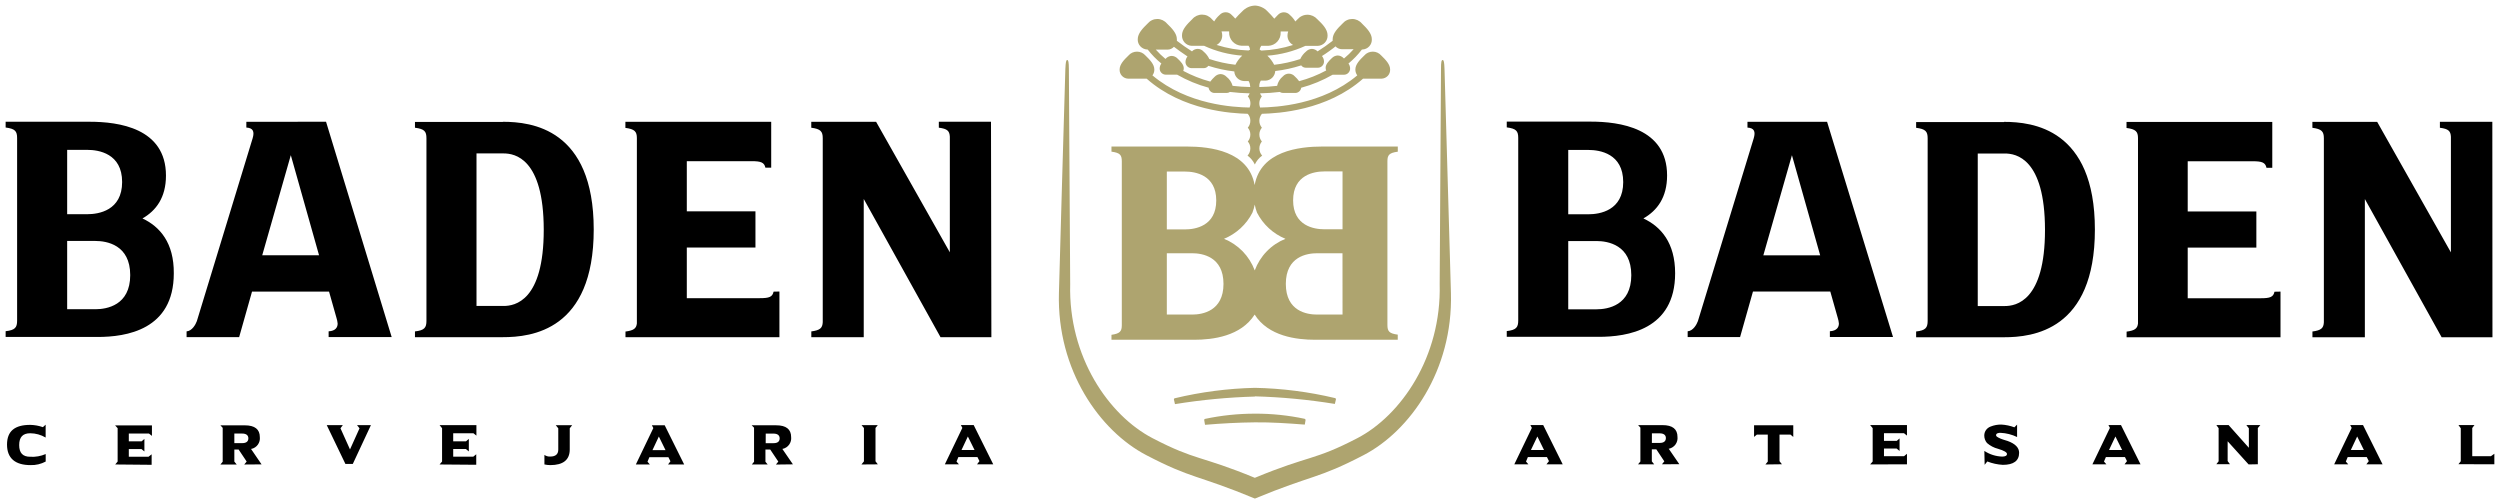
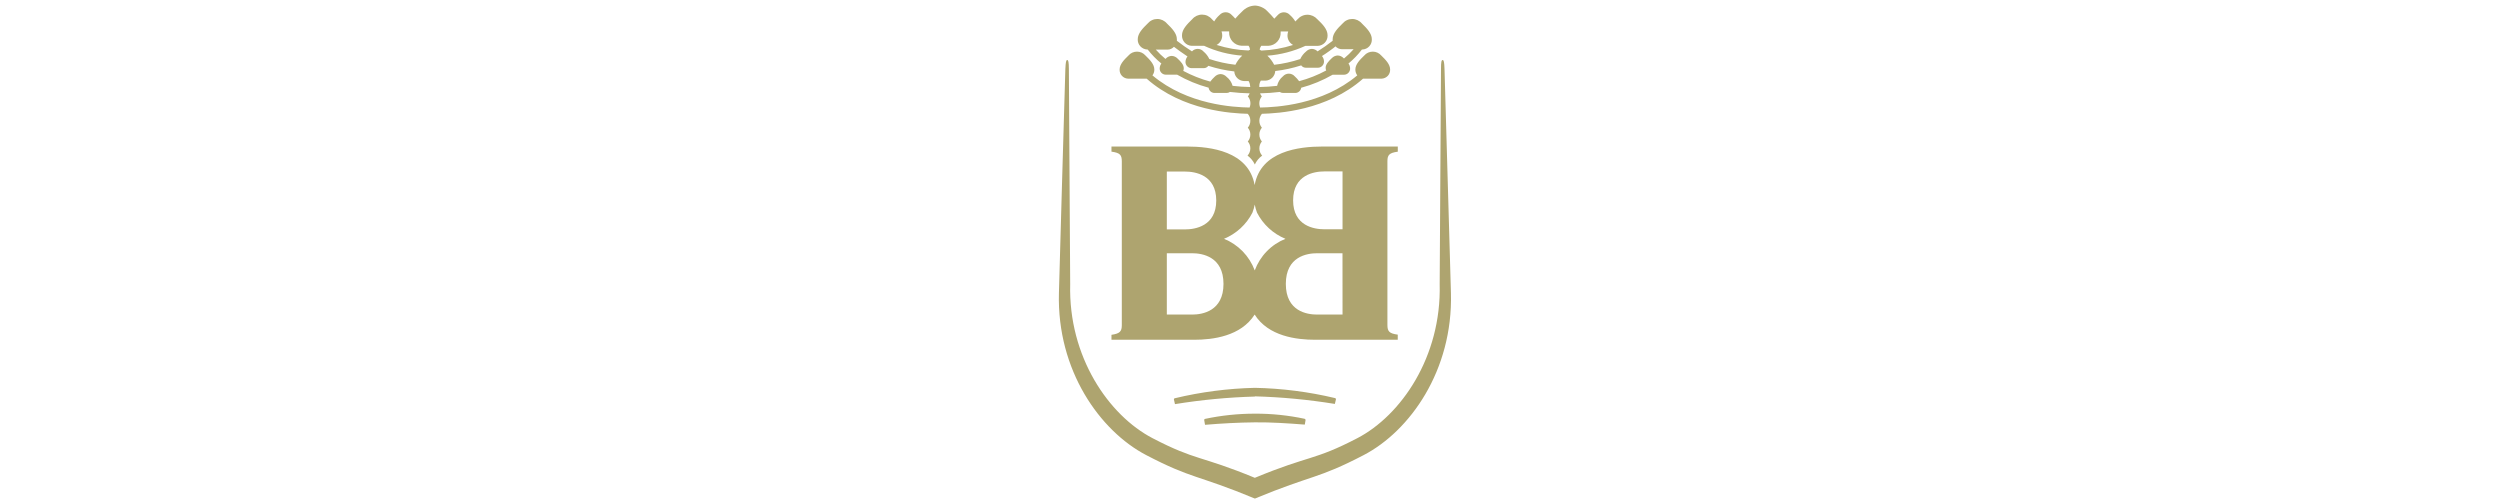
<svg xmlns="http://www.w3.org/2000/svg" xmlns:ns1="http://www.inkscape.org/namespaces/inkscape" xmlns:ns2="http://sodipodi.sourceforge.net/DTD/sodipodi-0.dtd" width="223.122" height="45" viewBox="0 0 59.034 11.906" version="1.1" id="svg12775" ns1:version="0.92.4 (5da689c313, 2019-01-14)" ns2:docname="baden baden.svg">
  <defs id="defs12769" />
  <ns2:namedview id="base" pagecolor="#ffffff" bordercolor="#666666" borderopacity="1.0" ns1:pageopacity="0.0" ns1:pageshadow="2" ns1:zoom="6.4334025" ns1:cx="111.06098" ns1:cy="22.000139" ns1:document-units="mm" ns1:current-layer="layer1" showgrid="false" fit-margin-top="0" fit-margin-left="0" fit-margin-right="0" fit-margin-bottom="0" units="px" ns1:window-width="1920" ns1:window-height="1001" ns1:window-x="-9" ns1:window-y="-9" ns1:window-maximized="1" />
  <g ns1:label="Layer 1" ns1:groupmode="layer" id="layer1" transform="translate(558.552,-239.51)">
    <g transform="translate(-389.868,499.122)" id="g12745">
-       <path id="path12725" d="m -162.867,-256.736 v 0.136 c 0.164,0.009 0.194,0.098 0.149,0.252 l -1.318,4.32 c -0.028,0.078 -0.113,0.232 -0.242,0.241 v 0.136 h 1.241 l 0.304,-1.075 h 1.819 l 0.176,0.622 c 0.014,0.043 0.023,0.088 0.027,0.133 0,0.087 -0.048,0.174 -0.213,0.183 v 0.136 h 1.489 l -1.55,-5.085 z m 0.375,3.152 0.675,-2.364 0.667,2.364 z m -2.829,-0.869 c 0.321,-0.183 0.556,-0.493 0.556,-1.013 0,-1.126 -1.125,-1.271 -1.801,-1.271 h -1.985 v 0.136 c 0.225,0.029 0.271,0.087 0.271,0.25 v 4.31 c 0,0.163 -0.048,0.225 -0.271,0.25 v 0.136 h 2.17 c 0.675,0 1.801,-0.165 1.801,-1.502 0.006,-0.72 -0.327,-1.103 -0.74,-1.297 z m -1.777,-1.62 h 0.478 c 0.263,0 0.82,0.083 0.82,0.759 0,0.675 -0.557,0.76 -0.82,0.76 h -0.478 z m 0.667,3.763 h -0.667 v -1.612 h 0.667 c 0.264,0 0.822,0.089 0.822,0.806 0,0.717 -0.557,0.806 -0.822,0.806 z m 21.157,0.66 h -1.201 l -1.813,-3.264 v 3.264 h -1.238 v -0.136 c 0.207,-0.027 0.263,-0.079 0.27,-0.218 v -4.344 c 0,-0.162 -0.051,-0.219 -0.271,-0.248 v -0.14 h 1.531 l 1.741,3.082 v -2.731 c -0.008,-0.134 -0.056,-0.186 -0.26,-0.212 v -0.14 h 1.232 z m -5.005,-1.078 v 1.078 h -3.635 v -0.133 c 0.194,-0.025 0.255,-0.072 0.269,-0.191 v -4.378 c 0,-0.155 -0.054,-0.212 -0.271,-0.24 v -0.143 h 3.443 v 1.083 h -0.137 c -0.027,-0.125 -0.105,-0.154 -0.327,-0.154 h -1.529 v 1.185 h 1.621 v 0.854 h -1.621 v 1.196 h 1.722 c 0.225,0 0.3,-0.028 0.327,-0.154 z m -6.527,-4.004 h -2.079 v 0.136 c 0.225,0.029 0.271,0.087 0.271,0.25 v 4.31 c 0,0.163 -0.048,0.225 -0.271,0.25 v 0.136 h 2.075 c 0.675,0 2.146,-0.159 2.146,-2.542 0,-2.383 -1.473,-2.544 -2.146,-2.544 z m 0.018,4.345 h -0.644 v -3.602 h 0.64 c 0.261,0 0.946,0.113 0.948,1.801 0.001,1.688 -0.686,1.801 -0.948,1.801 z m 29.368,-4.348 v 0.136 c 0.164,0.009 0.193,0.098 0.148,0.252 l -1.318,4.317 c -0.028,0.078 -0.112,0.232 -0.242,0.241 v 0.136 h 1.238 l 0.304,-1.075 h 1.826 l 0.176,0.622 c 0.014,0.043 0.023,0.088 0.027,0.133 0,0.087 -0.048,0.174 -0.213,0.183 v 0.136 h 1.491 l -1.557,-5.082 z m 0.375,3.152 0.675,-2.364 0.667,2.364 z m -2.829,-0.873 c 0.321,-0.183 0.556,-0.493 0.556,-1.013 0,-1.126 -1.131,-1.271 -1.806,-1.271 h -1.98 v 0.136 c 0.225,0.029 0.271,0.087 0.271,0.25 v 4.31 c 0,0.163 -0.048,0.225 -0.271,0.25 v 0.136 h 2.17 c 0.675,0 1.806,-0.165 1.806,-1.502 0,-0.716 -0.333,-1.099 -0.746,-1.292 z m -1.778,-1.615 h 0.478 c 0.264,0 0.82,0.083 0.82,0.759 0,0.675 -0.557,0.76 -0.82,0.76 h -0.478 z m 0.667,3.763 h -0.667 v -1.612 h 0.667 c 0.265,0 0.822,0.089 0.822,0.806 0,0.717 -0.556,0.806 -0.82,0.806 z m 21.157,0.66 h -1.2 l -1.813,-3.264 v 3.264 h -1.238 v -0.136 c 0.207,-0.027 0.263,-0.079 0.27,-0.218 v -4.344 c 0,-0.162 -0.051,-0.219 -0.271,-0.248 v -0.14 h 1.53 l 1.741,3.082 v -2.731 c -0.008,-0.134 -0.056,-0.186 -0.26,-0.212 v -0.14 h 1.238 z m -5.005,-1.078 v 1.078 h -3.634 v -0.133 c 0.193,-0.025 0.255,-0.072 0.269,-0.191 v -4.378 c 0,-0.155 -0.054,-0.212 -0.271,-0.24 v -0.143 h 3.442 v 1.083 h -0.137 c -0.027,-0.125 -0.105,-0.154 -0.328,-0.154 h -1.532 v 1.185 h 1.621 v 0.854 h -1.621 v 1.196 h 1.722 c 0.225,0 0.3,-0.028 0.327,-0.154 z m -6.527,-4.004 h -2.077 v 0.136 c 0.225,0.029 0.272,0.087 0.272,0.25 v 4.31 c 0,0.163 -0.05,0.225 -0.272,0.25 v 0.136 h 2.075 c 0.675,0 2.146,-0.159 2.146,-2.542 0,-2.383 -1.473,-2.544 -2.146,-2.544 z m 0.018,4.345 h -0.64 v -3.602 h 0.64 c 0.261,0 0.946,0.113 0.948,1.801 0.001,1.688 -0.689,1.801 -0.95,1.801 z m -46.621,3.756 c -0.363,0 -0.555,-0.163 -0.555,-0.484 0,-0.321 0.185,-0.466 0.548,-0.466 0.102,0.002 0.203,0.02 0.299,0.054 l 0.065,-0.059 v 0.304 c -0.11,-0.065 -0.235,-0.1 -0.363,-0.101 -0.177,0 -0.262,0.091 -0.262,0.279 0,0.188 0.086,0.276 0.261,0.276 0.125,0.008 0.25,-0.014 0.365,-0.064 v 0.177 c -0.11,0.059 -0.233,0.088 -0.358,0.084 z m 12.273,0 c -0.047,-3e-5 -0.093,-0.005 -0.138,-0.016 v -0.225 c 0.04,0.028 0.088,0.042 0.137,0.039 0.126,0 0.19,-0.055 0.19,-0.164 v -0.503 l -0.059,-0.073 h 0.387 l -0.057,0.072 v 0.503 c -0.001,0.243 -0.155,0.367 -0.46,0.367 z m 5.328,-0.013 0.057,-0.07 -0.191,-0.285 h -0.113 v 0.289 l 0.053,0.064 h -0.374 l 0.052,-0.064 v -0.805 l -0.056,-0.056 h 0.58 c 0.233,0 0.352,0.093 0.352,0.279 0.007,0.062 -0.01,0.125 -0.046,0.176 -0.036,0.051 -0.09,0.087 -0.151,0.101 h -0.012 l 0.251,0.366 z m -0.241,-0.505 h 0.187 c 0.095,0 0.143,-0.041 0.143,-0.113 0,-0.072 -0.05,-0.113 -0.146,-0.113 h -0.183 z m -12.313,0.504 0.057,-0.07 -0.19,-0.284 h -0.101 v 0.285 l 0.056,0.069 h -0.385 l 0.054,-0.066 v -0.8 l -0.054,-0.059 h 0.578 c 0.234,0 0.353,0.093 0.353,0.279 0.007,0.062 -0.01,0.125 -0.046,0.176 -0.036,0.051 -0.09,0.087 -0.151,0.101 h -0.012 l 0.25,0.366 z m -0.234,-0.505 h 0.188 c 0.095,0 0.143,-0.041 0.143,-0.113 0,-0.072 -0.05,-0.113 -0.146,-0.113 h -0.185 z m 14.808,0.504 0.059,-0.073 v -0.788 l -0.057,-0.068 h 0.384 l -0.054,0.066 v 0.788 l 0.055,0.072 z m -9.962,0 0.059,-0.069 v -0.788 l -0.059,-0.072 h 0.87 v 0.248 l -0.07,-0.056 h -0.478 v 0.19 h 0.303 l 0.066,-0.057 v 0.296 l -0.069,-0.057 h -0.3 v 0.181 h 0.474 l 0.07,-0.057 v 0.248 z m -7.659,0 0.057,-0.069 v -0.788 l -0.06,-0.066 h 0.87 v 0.248 l -0.071,-0.056 h -0.475 v 0.185 h 0.302 l 0.066,-0.057 v 0.296 l -0.069,-0.057 h -0.299 v 0.181 h 0.466 l 0.073,-0.057 v 0.248 z m 13.054,0 0.057,-0.075 -0.048,-0.096 h -0.45 l -0.044,0.106 0.056,0.065 h -0.331 l 0.413,-0.86 -0.035,-0.066 h 0.303 l 0.46,0.926 z m -0.368,-0.338 h 0.309 l -0.158,-0.322 z m -7.25,0.326 -0.441,-0.917 h 0.38 l -0.056,0.074 0.225,0.5 0.225,-0.499 -0.059,-0.075 h 0.328 l -0.428,0.917 z m 14.915,0.008 0.057,-0.075 -0.048,-0.096 h -0.45 l -0.044,0.106 0.056,0.065 h -0.331 l 0.413,-0.86 -0.035,-0.066 h 0.303 l 0.461,0.926 z m -0.367,-0.338 h 0.308 l -0.158,-0.319 z m 13.813,0.338 0.059,-0.075 -0.048,-0.096 h -0.45 l -0.044,0.106 0.055,0.065 h -0.331 l 0.414,-0.86 -0.035,-0.066 h 0.303 l 0.46,0.926 z m -0.367,-0.338 h 0.309 l -0.157,-0.319 z m 14.018,0.338 0.057,-0.075 -0.048,-0.096 h -0.45 l -0.045,0.106 0.056,0.065 h -0.329 l 0.413,-0.86 -0.034,-0.066 h 0.296 l 0.461,0.926 z m -0.367,-0.338 h 0.309 l -0.158,-0.319 z m 6.077,0.338 0.057,-0.075 -0.048,-0.096 h -0.45 l -0.044,0.106 0.056,0.065 h -0.331 l 0.413,-0.86 -0.035,-0.066 h 0.303 l 0.461,0.926 z m -0.367,-0.338 h 0.308 l -0.158,-0.319 z m -10.481,0.338 v -0.248 l -0.07,0.057 h -0.473 v -0.181 h 0.299 l 0.069,0.057 v -0.296 l -0.065,0.057 h -0.303 v -0.18 h 0.473 l 0.07,0.056 v -0.248 h -0.87 l 0.06,0.072 v 0.788 l -0.06,0.069 z m -5.786,0 0.056,-0.07 -0.189,-0.284 h -0.106 v 0.285 l 0.055,0.069 h -0.38 l 0.055,-0.066 v -0.8 l -0.054,-0.059 h 0.578 c 0.234,0 0.352,0.093 0.352,0.279 0.007,0.062 -0.01,0.124 -0.045,0.175 -0.036,0.051 -0.089,0.087 -0.15,0.102 h -0.013 l 0.251,0.366 z m -0.238,-0.505 h 0.187 c 0.095,0 0.143,-0.041 0.144,-0.113 0.001,-0.072 -0.05,-0.113 -0.147,-0.113 h -0.183 z m 3.071,0.504 -0.057,-0.073 v -0.627 h 0.26 l 0.065,0.055 v -0.276 h -0.926 v 0.275 l 0.066,-0.054 h 0.258 v 0.637 l -0.056,0.068 z m 4.787,0.013 0.063,-0.079 c 0.117,0.046 0.241,0.073 0.367,0.08 0.254,0 0.384,-0.096 0.384,-0.285 0,-0.12 -0.091,-0.214 -0.272,-0.279 l -0.106,-0.033 c -0.039,-0.012 -0.076,-0.028 -0.112,-0.047 -0.02,-0.01 -0.054,-0.028 -0.055,-0.057 5.2e-4,-0.01 0.005,-0.02 0.011,-0.028 0.007,-0.008 0.016,-0.014 0.026,-0.017 0.022,-0.008 0.045,-0.011 0.069,-0.01 0.136,0.006 0.269,0.04 0.391,0.099 v -0.293 l -0.064,0.064 c -0.098,-0.037 -0.201,-0.059 -0.305,-0.065 -0.088,-0.002 -0.175,0.014 -0.257,0.047 -0.043,0.016 -0.08,0.044 -0.107,0.081 -0.027,0.037 -0.041,0.082 -0.042,0.128 -8e-4,0.066 0.022,0.13 0.065,0.18 0.075,0.065 0.164,0.112 0.26,0.136 0.14,0.042 0.211,0.082 0.211,0.122 0,0.039 -0.036,0.062 -0.113,0.062 -0.15,-0.005 -0.296,-0.051 -0.421,-0.134 z m 6.451,-0.013 v -0.855 l 0.059,-0.07 h -0.33 l 0.059,0.076 v 0.46 l -0.479,-0.537 h -0.289 l 0.054,0.074 v 0.782 l -0.054,0.069 h 0.322 l -0.055,-0.074 v -0.468 l 0.495,0.547 z m 5.585,0 v -0.248 l -0.08,0.057 h -0.442 v -0.665 l 0.053,-0.07 h -0.379 l 0.055,0.076 v 0.779 l -0.055,0.07 z" ns1:connector-curvature="0" style="fill:#000000;stroke-width:0.265" />
      <path id="path12727" d="m -139.053,-248.329 c 1.299,-0.539 1.388,-0.399 2.42,-0.936 1.032,-0.537 1.989,-1.921 1.945,-3.636 l 0.031,-5.082 c 0,-0.163 0.011,-0.212 0.039,-0.212 0.028,0 0.038,0.051 0.044,0.212 0.006,0.162 0.152,5.296 0.152,5.296 0.048,1.821 -0.968,3.253 -2.062,3.822 -1.095,0.57 -1.189,0.455 -2.567,1.026 -1.377,-0.571 -1.472,-0.455 -2.566,-1.026 -1.094,-0.571 -2.11,-2.003 -2.062,-3.822 0,0 0.144,-5.135 0.152,-5.296 0.008,-0.162 0.017,-0.212 0.044,-0.212 0.027,0 0.038,0.049 0.039,0.212 l 0.031,5.082 c -0.044,1.715 0.911,3.098 1.945,3.636 1.034,0.538 1.117,0.401 2.415,0.936 z m 1.198,-1.365 -0.017,0.103 c 0,0 0,0.005 -0.006,0.005 -0.393,-0.03 -0.782,-0.057 -1.173,-0.053 -0.391,0.004 -0.781,0.025 -1.173,0.058 -0.001,-5e-5 -0.003,-5.3e-4 -0.004,-0.001 -0.001,-7.9e-4 -0.002,-0.002 -0.002,-0.003 l -0.018,-0.105 c -0.001,-0.007 2.7e-4,-0.014 0.004,-0.02 0.004,-0.006 0.01,-0.01 0.017,-0.011 0.386,-0.082 0.78,-0.123 1.175,-0.123 0.395,-0.002 0.789,0.039 1.175,0.121 0.007,0.002 0.012,0.006 0.016,0.011 0.004,0.006 0.006,0.012 0.005,0.019 z m -1.197,-0.554 c -0.63,0.018 -1.259,0.077 -1.881,0.178 -0.001,7.9e-4 -0.002,0.001 -0.003,0.001 -10e-4,0 -0.002,-4.5e-4 -0.003,-0.001 l -0.024,-0.105 c -0.002,-0.007 -2.6e-4,-0.014 0.003,-0.021 0.004,-0.006 0.01,-0.011 0.017,-0.012 0.62,-0.149 1.254,-0.231 1.892,-0.246 0.637,0.013 1.272,0.094 1.892,0.242 0.007,0.002 0.013,0.006 0.017,0.012 0.004,0.006 0.005,0.013 0.004,0.02 l -0.025,0.105 c -7.9e-4,7.4e-4 -0.002,0.001 -0.003,0.001 -0.001,0 -0.002,-4.2e-4 -0.003,-0.001 -0.623,-0.101 -1.251,-0.16 -1.882,-0.178 z m 3.375,-5.783 v -0.121 h -1.779 c -0.557,0 -1.457,0.108 -1.601,0.91 -0.145,-0.801 -1.044,-0.91 -1.602,-0.91 h -1.779 v 0.121 c 0.2,0.027 0.244,0.076 0.244,0.228 v 3.869 c 0,0.147 -0.044,0.199 -0.244,0.228 v 0.117 h 1.95 c 0.444,0 1.106,-0.082 1.431,-0.595 0.323,0.513 0.987,0.595 1.43,0.595 h 1.949 v -0.121 c -0.2,-0.027 -0.244,-0.076 -0.244,-0.228 v -3.869 c 0,-0.145 0.044,-0.196 0.244,-0.223 z m -5.454,0.47 h 0.43 c 0.237,0 0.737,0.076 0.737,0.683 0,0.607 -0.5,0.683 -0.737,0.683 h -0.43 z m 0.6,3.377 h -0.6 v -1.448 h 0.6 c 0.237,0 0.738,0.08 0.738,0.724 0,0.644 -0.501,0.724 -0.738,0.724 z m 1.475,-1.045 c -0.063,-0.167 -0.16,-0.32 -0.284,-0.448 -0.125,-0.128 -0.275,-0.229 -0.441,-0.296 0.29,-0.119 0.528,-0.338 0.671,-0.617 0.024,-0.062 0.042,-0.126 0.055,-0.191 0.012,0.065 0.03,0.129 0.054,0.191 0.143,0.279 0.381,0.498 0.671,0.617 -0.166,0.067 -0.316,0.167 -0.441,0.296 -0.125,0.128 -0.221,0.281 -0.283,0.449 z m 2.074,1.045 h -0.601 c -0.237,0 -0.738,-0.076 -0.738,-0.724 0,-0.648 0.501,-0.724 0.738,-0.724 h 0.6 z m 0,-2.014 h -0.43 c -0.237,0 -0.737,-0.076 -0.737,-0.683 0,-0.607 0.501,-0.683 0.737,-0.683 h 0.43 z m -2.973,-4.353 c 0.041,-0.022 0.075,-0.055 0.098,-0.095 0.023,-0.04 0.035,-0.086 0.034,-0.132 0,-0.031 -0.005,-0.062 -0.016,-0.092 h 0.179 c -5.3e-4,0.006 -5.3e-4,0.011 0,0.017 -0.004,0.081 0.025,0.16 0.08,0.221 0.055,0.06 0.131,0.096 0.212,0.1 h 0.166 c 0.021,0.027 0.033,0.059 0.036,0.093 -0.012,0.005 -0.024,0.011 -0.037,0.019 -0.255,-0.009 -0.507,-0.053 -0.75,-0.13 z m 0.796,0.994 c -0.14,-0.002 -0.28,-0.012 -0.419,-0.028 -0.023,-0.085 -0.074,-0.16 -0.144,-0.214 -0.018,-0.019 -0.039,-0.035 -0.064,-0.046 -0.024,-0.011 -0.05,-0.017 -0.076,-0.018 -0.026,8e-4 -0.052,0.007 -0.076,0.018 -0.024,0.011 -0.046,0.026 -0.064,0.046 -0.038,0.035 -0.073,0.073 -0.103,0.114 -0.222,-0.06 -0.436,-0.145 -0.638,-0.253 0.008,-0.02 0.012,-0.041 0.012,-0.062 0,-0.084 -0.071,-0.158 -0.145,-0.228 -0.018,-0.019 -0.039,-0.035 -0.064,-0.046 -0.024,-0.011 -0.05,-0.017 -0.076,-0.018 -0.026,9.2e-4 -0.052,0.007 -0.076,0.018 -0.024,0.011 -0.045,0.026 -0.064,0.046 l -0.007,0.008 c -0.082,-0.068 -0.158,-0.141 -0.228,-0.22 h 0.276 c 0.029,-3.1e-4 0.057,-0.006 0.083,-0.018 0.026,-0.012 0.05,-0.028 0.069,-0.049 0.032,0.027 0.244,0.18 0.32,0.228 -0.028,0.035 -0.045,0.078 -0.047,0.123 -0.001,0.019 0.001,0.038 0.008,0.056 0.006,0.018 0.016,0.034 0.029,0.049 0.012,0.014 0.028,0.026 0.045,0.034 0.017,0.008 0.036,0.013 0.055,0.014 h 0.297 c 0.021,-2.3e-4 0.041,-0.005 0.059,-0.015 0.018,-0.009 0.034,-0.023 0.046,-0.04 0.2,0.064 0.405,0.109 0.613,0.133 0.003,0.059 0.028,0.115 0.07,0.157 0.042,0.042 0.098,0.067 0.158,0.07 h 0.11 c 0.024,0.039 0.036,0.085 0.036,0.13 0.006,-0.002 0.005,0.005 0.004,0.013 z m 0.107,-1.923 c -0.114,0.004 -0.221,0.053 -0.299,0.137 -0.058,0.056 -0.115,0.113 -0.164,0.171 -0.026,-0.03 -0.053,-0.059 -0.083,-0.086 -0.018,-0.02 -0.04,-0.037 -0.065,-0.048 -0.025,-0.011 -0.052,-0.017 -0.079,-0.017 -0.027,0 -0.054,0.006 -0.079,0.017 -0.025,0.011 -0.047,0.028 -0.065,0.048 -0.05,0.044 -0.093,0.095 -0.127,0.152 -0.018,-0.018 -0.035,-0.036 -0.054,-0.053 -0.029,-0.034 -0.064,-0.061 -0.104,-0.08 -0.04,-0.019 -0.084,-0.028 -0.128,-0.028 -0.044,0 -0.088,0.01 -0.128,0.028 -0.04,0.019 -0.076,0.046 -0.104,0.08 -0.123,0.119 -0.242,0.242 -0.242,0.379 -0.003,0.063 0.02,0.125 0.062,0.172 0.043,0.047 0.102,0.075 0.165,0.078 h 0.296 c 0.283,0.131 0.587,0.209 0.899,0.232 -0.066,0.061 -0.121,0.134 -0.161,0.215 -0.21,-0.024 -0.416,-0.069 -0.616,-0.136 -0.032,-0.068 -0.078,-0.128 -0.136,-0.176 -0.017,-0.02 -0.038,-0.035 -0.061,-0.046 -0.024,-0.011 -0.049,-0.017 -0.075,-0.017 -0.026,-4.3e-4 -0.052,0.005 -0.075,0.015 -0.024,0.01 -0.045,0.025 -0.062,0.044 -0.123,-0.077 -0.242,-0.161 -0.357,-0.25 7.9e-4,-0.012 7.9e-4,-0.025 0,-0.037 0,-0.137 -0.115,-0.256 -0.235,-0.372 -0.028,-0.033 -0.063,-0.059 -0.102,-0.078 -0.039,-0.018 -0.082,-0.028 -0.125,-0.028 -0.043,0 -0.086,0.009 -0.125,0.028 -0.039,0.018 -0.074,0.045 -0.102,0.078 -0.119,0.116 -0.235,0.235 -0.235,0.372 -0.003,0.061 0.019,0.122 0.061,0.167 0.042,0.045 0.1,0.073 0.161,0.076 h 0.013 c 0.094,0.122 0.203,0.233 0.323,0.331 -0.024,0.032 -0.038,0.071 -0.04,0.111 -7.9e-4,0.019 0.002,0.038 0.008,0.056 0.006,0.018 0.016,0.034 0.029,0.048 0.013,0.014 0.028,0.026 0.045,0.034 0.017,0.008 0.036,0.013 0.055,0.014 h 0.275 c 0.234,0.134 0.484,0.238 0.744,0.308 0.004,0.033 0.019,0.063 0.043,0.086 0.024,0.023 0.055,0.036 0.088,0.038 h 0.296 c 0.027,8e-5 0.054,-0.008 0.076,-0.024 0.155,0.019 0.31,0.03 0.466,0.033 -0.01,0.026 -0.025,0.051 -0.043,0.072 0.031,0.036 0.051,0.079 0.058,0.126 0.007,0.046 0.001,0.094 -0.018,0.137 -0.375,-0.007 -1.46,-0.06 -2.293,-0.759 0.03,-0.04 0.046,-0.088 0.045,-0.138 0,-0.122 -0.103,-0.228 -0.209,-0.331 -0.025,-0.029 -0.056,-0.052 -0.09,-0.068 -0.035,-0.016 -0.072,-0.024 -0.111,-0.024 -0.038,0 -0.076,0.008 -0.111,0.024 -0.035,0.016 -0.066,0.039 -0.09,0.068 -0.106,0.102 -0.209,0.209 -0.209,0.331 -0.002,0.055 0.017,0.108 0.054,0.148 0.037,0.04 0.088,0.065 0.143,0.067 h 0.441 c 0.856,0.759 2.011,0.82 2.387,0.83 0.041,0.045 0.063,0.104 0.062,0.165 2.7e-4,0.06 -0.021,0.118 -0.06,0.163 0.039,0.045 0.061,0.103 0.06,0.163 2.7e-4,0.06 -0.021,0.118 -0.06,0.163 0.039,0.045 0.061,0.103 0.06,0.163 2.7e-4,0.063 -0.024,0.124 -0.066,0.17 0.074,0.055 0.133,0.127 0.172,0.21 0.039,-0.083 0.098,-0.155 0.173,-0.21 -0.041,-0.045 -0.065,-0.104 -0.066,-0.165 -0.001,-0.061 0.02,-0.121 0.059,-0.168 -0.038,-0.046 -0.059,-0.103 -0.059,-0.163 -5.2e-4,-0.06 0.021,-0.118 0.059,-0.163 -0.038,-0.046 -0.059,-0.103 -0.059,-0.163 -5.2e-4,-0.061 0.021,-0.12 0.061,-0.165 0.376,-0.01 1.532,-0.072 2.388,-0.83 h 0.442 c 0.054,-0.003 0.106,-0.027 0.143,-0.067 0.037,-0.04 0.056,-0.094 0.054,-0.148 0,-0.122 -0.103,-0.228 -0.209,-0.331 -0.025,-0.029 -0.056,-0.052 -0.09,-0.068 -0.035,-0.016 -0.072,-0.024 -0.111,-0.024 -0.038,0 -0.076,0.008 -0.111,0.024 -0.035,0.016 -0.066,0.039 -0.09,0.068 -0.106,0.102 -0.21,0.209 -0.21,0.331 0,0.05 0.016,0.098 0.045,0.138 -0.832,0.699 -1.917,0.752 -2.293,0.759 -0.018,-0.043 -0.024,-0.091 -0.017,-0.137 0.007,-0.046 0.027,-0.09 0.057,-0.126 -0.019,-0.021 -0.033,-0.046 -0.043,-0.072 0.156,-0.003 0.312,-0.014 0.466,-0.033 0.022,0.015 0.049,0.024 0.076,0.024 h 0.296 c 0.033,-10e-4 0.065,-0.015 0.089,-0.037 0.025,-0.022 0.041,-0.053 0.045,-0.086 0.26,-0.07 0.51,-0.174 0.743,-0.308 h 0.275 c 0.019,-8.7e-4 0.038,-0.005 0.055,-0.014 0.017,-0.008 0.033,-0.02 0.045,-0.034 0.013,-0.014 0.022,-0.031 0.029,-0.049 0.006,-0.018 0.009,-0.037 0.008,-0.056 -0.001,-0.04 -0.015,-0.079 -0.039,-0.111 0.118,-0.098 0.225,-0.209 0.318,-0.331 h 0.013 c 0.062,-0.003 0.119,-0.03 0.161,-0.076 0.042,-0.045 0.063,-0.106 0.06,-0.167 0,-0.137 -0.116,-0.256 -0.235,-0.372 -0.028,-0.033 -0.063,-0.059 -0.102,-0.078 -0.039,-0.018 -0.082,-0.028 -0.126,-0.028 -0.043,0 -0.086,0.009 -0.125,0.028 -0.039,0.018 -0.074,0.045 -0.102,0.078 -0.119,0.116 -0.235,0.235 -0.235,0.372 -7.9e-4,0.012 -7.9e-4,0.025 0,0.037 -0.115,0.089 -0.233,0.173 -0.356,0.25 -0.036,-0.036 -0.084,-0.057 -0.134,-0.059 -0.053,0.002 -0.103,0.025 -0.14,0.064 -0.058,0.048 -0.104,0.108 -0.135,0.176 -0.2,0.066 -0.406,0.112 -0.616,0.136 -0.041,-0.08 -0.095,-0.153 -0.161,-0.215 0.311,-0.023 0.615,-0.102 0.898,-0.232 h 0.296 c 0.063,-0.003 0.123,-0.031 0.166,-0.078 0.043,-0.047 0.065,-0.109 0.062,-0.172 0,-0.14 -0.119,-0.263 -0.242,-0.379 -0.029,-0.033 -0.065,-0.06 -0.105,-0.078 -0.04,-0.018 -0.084,-0.028 -0.128,-0.028 -0.044,0 -0.088,0.009 -0.128,0.028 -0.04,0.018 -0.076,0.045 -0.105,0.078 -0.018,0.017 -0.036,0.035 -0.053,0.053 -0.034,-0.057 -0.077,-0.108 -0.127,-0.152 -0.018,-0.02 -0.04,-0.037 -0.065,-0.048 -0.025,-0.011 -0.052,-0.017 -0.079,-0.017 -0.027,0 -0.054,0.006 -0.079,0.017 -0.025,0.011 -0.047,0.028 -0.065,0.048 -0.029,0.027 -0.056,0.056 -0.082,0.086 -0.05,-0.06 -0.104,-0.118 -0.16,-0.173 -0.078,-0.083 -0.185,-0.132 -0.299,-0.137 z m 0.152,1.062 -0.038,-0.019 c 0.003,-0.034 0.016,-0.066 0.036,-0.093 h 0.166 c 0.041,-0.001 0.08,-0.011 0.117,-0.028 0.037,-0.017 0.07,-0.041 0.097,-0.071 0.027,-0.03 0.048,-0.065 0.062,-0.103 0.013,-0.038 0.019,-0.079 0.017,-0.119 v -0.018 h 0.178 c -0.011,0.029 -0.016,0.06 -0.017,0.092 -0.001,0.046 0.01,0.092 0.034,0.132 0.023,0.04 0.057,0.073 0.098,0.095 -0.242,0.078 -0.493,0.122 -0.746,0.132 z m -0.048,0.84 c -2.6e-4,-0.046 0.012,-0.091 0.036,-0.13 h 0.114 c 0.059,-0.003 0.115,-0.028 0.157,-0.07 0.042,-0.042 0.067,-0.098 0.07,-0.157 0.208,-0.024 0.413,-0.069 0.613,-0.133 0.012,0.017 0.028,0.03 0.046,0.04 0.018,0.009 0.039,0.015 0.059,0.015 h 0.296 c 0.019,-8.7e-4 0.038,-0.005 0.055,-0.014 0.017,-0.008 0.033,-0.02 0.045,-0.034 0.013,-0.014 0.022,-0.031 0.029,-0.049 0.006,-0.018 0.009,-0.037 0.008,-0.056 -0.002,-0.045 -0.019,-0.088 -0.048,-0.123 0.076,-0.044 0.288,-0.197 0.32,-0.228 0.019,0.021 0.043,0.038 0.069,0.049 0.026,0.012 0.054,0.018 0.083,0.018 h 0.276 c -0.07,0.079 -0.147,0.152 -0.228,0.22 l -0.008,-0.008 c -0.018,-0.019 -0.039,-0.035 -0.064,-0.046 -0.024,-0.011 -0.05,-0.017 -0.076,-0.018 -0.026,9.2e-4 -0.052,0.007 -0.076,0.018 -0.024,0.011 -0.045,0.026 -0.064,0.046 -0.076,0.071 -0.145,0.145 -0.145,0.228 -2.6e-4,0.021 0.004,0.043 0.013,0.062 -0.202,0.109 -0.417,0.194 -0.639,0.253 -0.03,-0.041 -0.065,-0.08 -0.103,-0.114 -0.017,-0.02 -0.039,-0.036 -0.063,-0.047 -0.024,-0.011 -0.05,-0.017 -0.077,-0.017 -0.026,0 -0.053,0.006 -0.077,0.017 -0.024,0.011 -0.045,0.027 -0.063,0.047 -0.07,0.057 -0.118,0.136 -0.137,0.224 -0.139,0.016 -0.28,0.026 -0.42,0.028 -8e-4,-0.009 -8e-4,-0.017 -8e-4,-0.024 z" ns1:connector-curvature="0" style="fill:#aea46f;stroke-width:0.265" />
    </g>
  </g>
</svg>